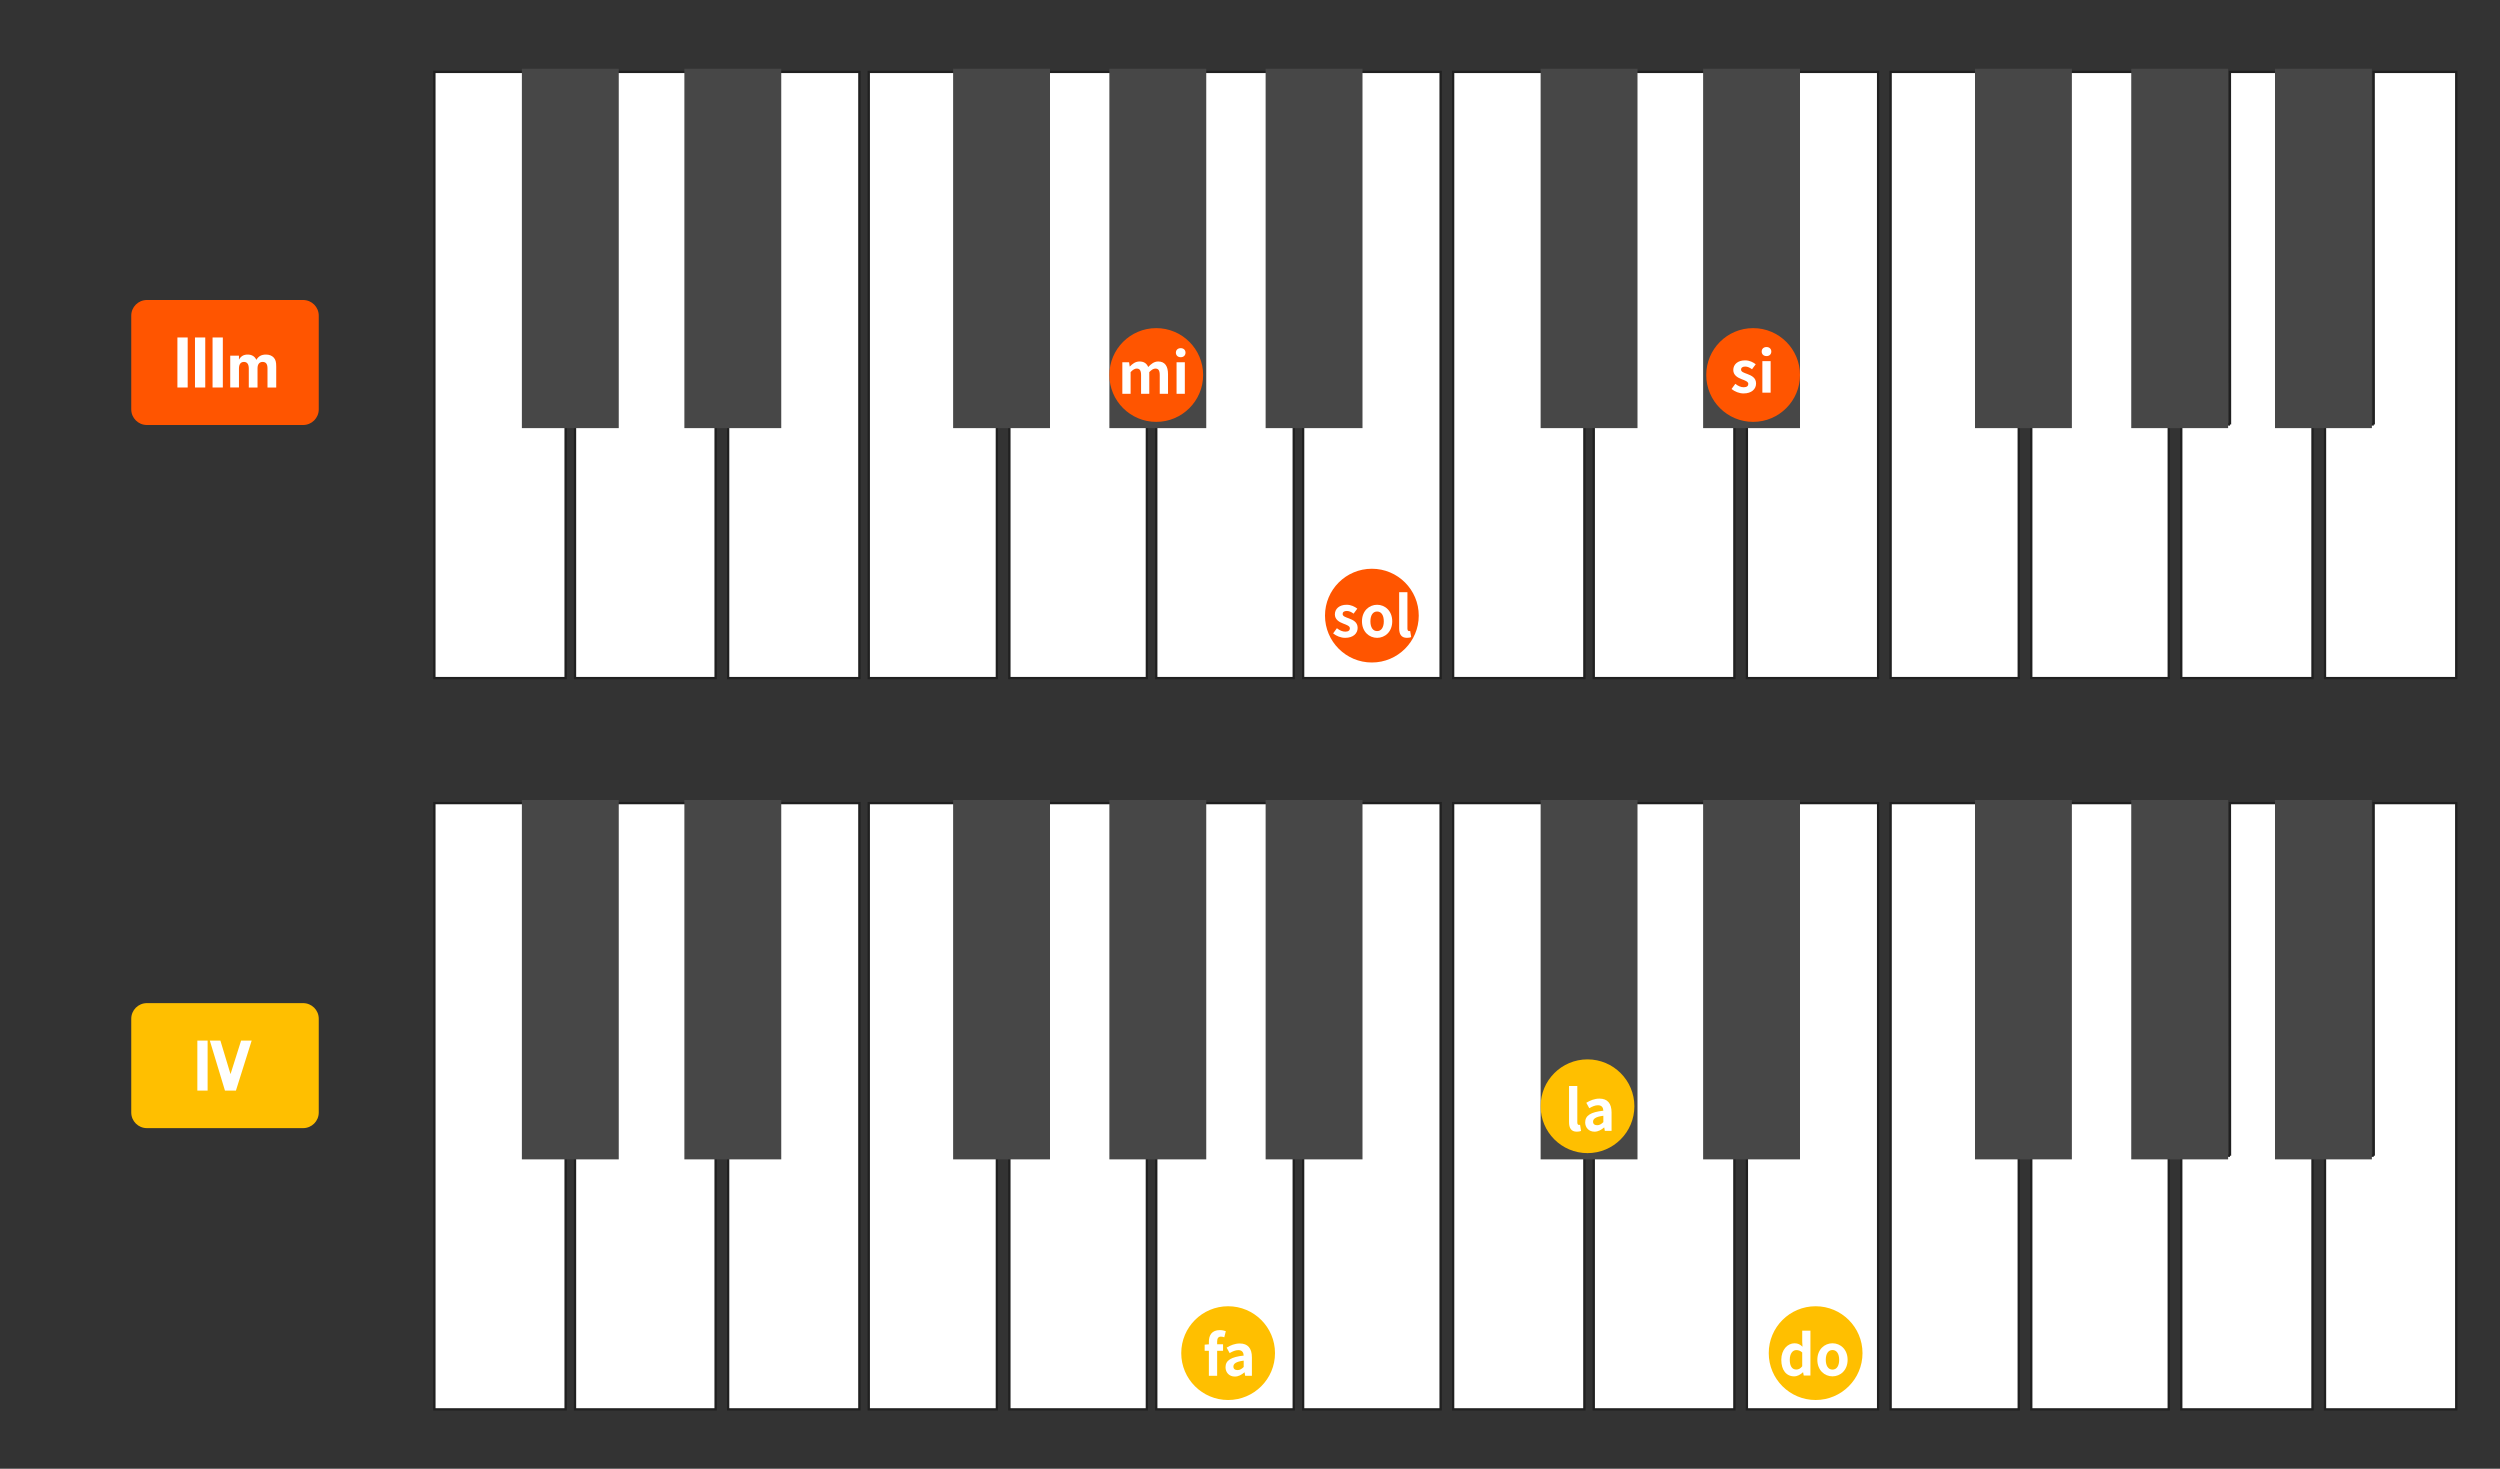
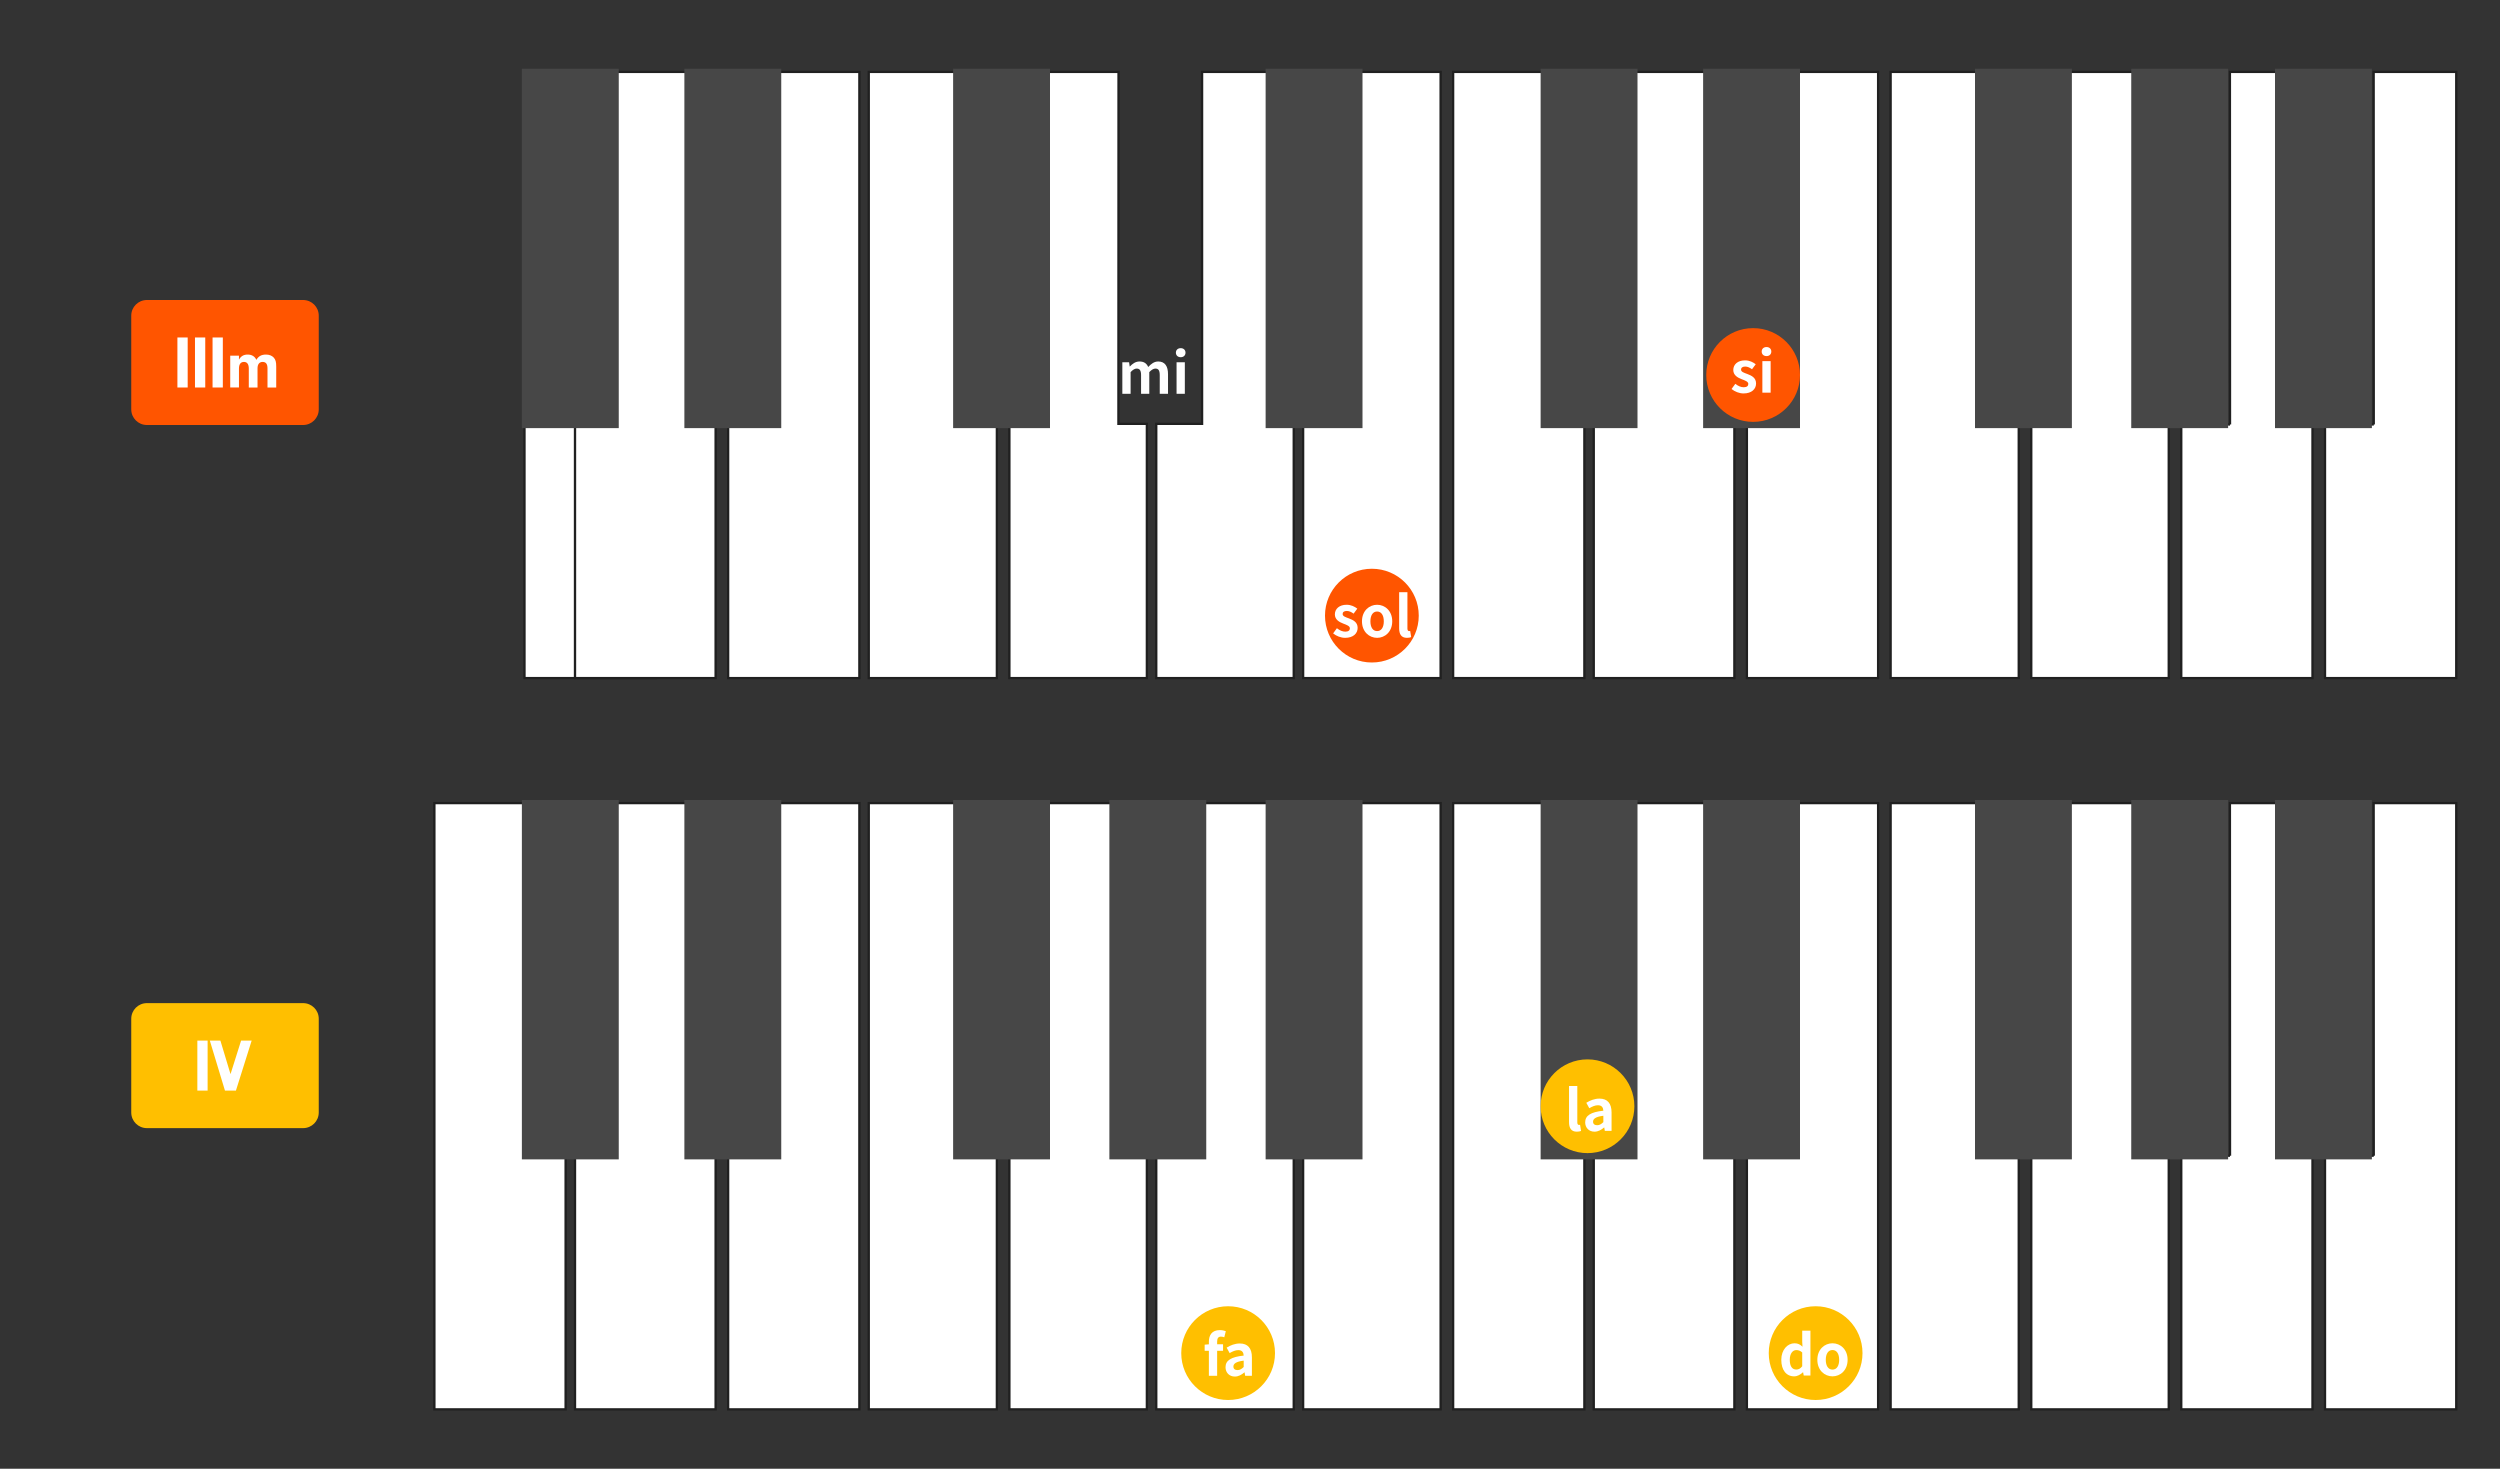
<svg xmlns="http://www.w3.org/2000/svg" xmlns:ns1="http://www.serif.com/" width="800.0px" height="470.0px" viewBox="0 0 800 470" version="1.1" xml:space="preserve" style="fill-rule:evenodd;clip-rule:evenodd;">
  <rect x="0" y="0" width="800" height="470" fill="#333333" stroke="none" />
  <g id="c2-enharmonic-key-IIIm-and-IV">
    <g id="Group">
      <path id="Ivory" d="M306.941,135.831l0.033,-112.831l-28.974,0l-0,194l41,0l-0,-81.377l-12.059,0.208Z" style="fill:#fff;stroke:#202020;stroke-width:0.75px;" />
      <path id="Ivory1" ns1:id="Ivory" d="M357.898,135.623l0.032,-112.623l-23.93,0l0,112.623l-11,0l0,81.377l44,0l0,-81.377l-9.102,0Z" style="fill:#fff;stroke:#202020;stroke-width:0.75px;" />
      <path id="Ivory2" ns1:id="Ivory" d="M406.119,135.623l0.033,-112.623l-21.486,0l0,112.623l-14.666,0l-0,81.377l44,0l-0,-81.377l-7.881,0Z" style="fill:#fff;stroke:#202020;stroke-width:0.75px;" />
      <path id="Ivory3" ns1:id="Ivory" d="M432.371,135.831l-0.034,-112.831l28.663,0l0,194l-44,0l0,-81.377l15.371,0.208Z" style="fill:#fff;stroke:#202020;stroke-width:0.75px;" />
      <path id="Ivory4" ns1:id="Ivory" d="M493.8,135.831l0.033,-112.831l-28.833,0l0,194l42,0l0,-81.377l-13.2,0.208Z" style="fill:#fff;stroke:#202020;stroke-width:0.75px;" />
      <path id="Ivory5" ns1:id="Ivory" d="M545.941,135.623l0.032,-112.623l-25.027,0l-0,112.623l-10.946,0l0,81.377l45,0l0,-81.377l-9.059,0Z" style="fill:#fff;stroke:#202020;stroke-width:0.75px;" />
      <path id="Ivory6" ns1:id="Ivory" d="M574.6,135.831l-0.033,-112.831l26.433,0l0,194l-42,0l0,-81.377l15.6,0.208Z" style="fill:#fff;stroke:#202020;stroke-width:0.75px;" />
      <path id="Ivory7" ns1:id="Ivory" d="M713.6,135.831l-0.033,-112.831l26.433,0l0,194l-42,0l0,-81.377l15.6,0.208Z" style="fill:#fff;stroke:#202020;stroke-width:0.75px;" />
      <rect id="Ebony" x="305" y="22" width="31" height="115" style="fill:#474747;" />
-       <rect id="Ebony1" ns1:id="Ebony" x="355" y="22" width="31" height="115" style="fill:#474747;" />
      <rect id="Ebony2" ns1:id="Ebony" x="405" y="22" width="31" height="115" style="fill:#474747;" />
      <rect id="Ebony3" ns1:id="Ebony" x="493" y="22" width="31" height="115" style="fill:#474747;" />
      <rect id="Ebony4" ns1:id="Ebony" x="545" y="22" width="31" height="115" style="fill:#474747;" />
-       <path id="Ivory8" ns1:id="Ivory" d="M167.8,135.831l0.033,-112.831l-28.833,0l0,194l42,0l0,-81.377l-13.2,0.208Z" style="fill:#fff;stroke:#202020;stroke-width:0.75px;" />
+       <path id="Ivory8" ns1:id="Ivory" d="M167.8,135.831l0.033,-112.831l0,194l42,0l0,-81.377l-13.2,0.208Z" style="fill:#fff;stroke:#202020;stroke-width:0.75px;" />
      <path id="Ivory9" ns1:id="Ivory" d="M219.941,135.623l0.032,-112.623l-25.027,0l-0,112.623l-10.946,0l-0,81.377l45,0l-0,-81.377l-9.059,0Z" style="fill:#fff;stroke:#202020;stroke-width:0.75px;" />
      <path id="Ivory10" ns1:id="Ivory" d="M248.6,135.831l-0.033,-112.831l26.433,0l0,194l-42,0l0,-81.377l15.6,0.208Z" style="fill:#fff;stroke:#202020;stroke-width:0.75px;" />
      <rect id="Ebony5" ns1:id="Ebony" x="167" y="22" width="31" height="115" style="fill:#474747;" />
      <rect id="Ebony6" ns1:id="Ebony" x="219" y="22" width="31" height="115" style="fill:#474747;" />
      <path id="Ivory11" ns1:id="Ivory" d="M633.941,135.831l0.033,-112.831l-28.974,0l0,194l41,0l0,-81.377l-12.059,0.208Z" style="fill:#fff;stroke:#202020;stroke-width:0.75px;" />
      <path id="Ivory12" ns1:id="Ivory" d="M684.898,135.623l0.032,-112.623l-23.93,0l-0,112.623l-11,0l-0,81.377l44,0l-0,-81.377l-9.102,0Z" style="fill:#fff;stroke:#202020;stroke-width:0.75px;" />
      <rect id="Ebony7" ns1:id="Ebony" x="632" y="22" width="31" height="115" style="fill:#474747;" />
      <rect id="Ebony8" ns1:id="Ebony" x="682" y="22" width="31" height="115" style="fill:#474747;" />
      <path id="Ivory13" ns1:id="Ivory" d="M759.6,135.831l-0.033,-112.831l26.433,0l0,194l-42,0l0,-81.377l15.6,0.208Z" style="fill:#fff;stroke:#202020;stroke-width:0.75px;" />
      <rect id="Ebony9" ns1:id="Ebony" x="728" y="22" width="31" height="115" style="fill:#474747;" />
    </g>
-     <circle id="Circle" cx="370" cy="120" r="15" style="fill:#f50;" />
    <circle id="Circle1" ns1:id="Circle" cx="439" cy="197" r="15" style="fill:#f50;" />
    <circle id="Circle2" ns1:id="Circle" cx="561" cy="120" r="15" style="fill:#f50;" />
    <path id="Rectangle-Copy" d="M102,101c0,-2.76 -2.24,-5 -5,-5l-50,0c-2.76,0 -5,2.24 -5,5l0,30c0,2.76 2.24,5 5,5l50,0c2.76,0 5,-2.24 5,-5l0,-30Z" style="fill:#f50;" />
    <g id="Group1" ns1:id="Group">
      <g id="CS-A">
        <path id="Combined-Shape" d="M60.058,124l0,-16.008l-3.288,0l0,16.008l3.288,0Zm5.624,0l0,-16.008l-3.288,0l0,16.008l3.288,0Zm5.624,0l0,-16.008l-3.288,0l0,16.008l3.288,0Z" style="fill:#fff;fill-rule:nonzero;" />
      </g>
    </g>
    <g id="Group2" ns1:id="Group">
      <g id="Combined-Shape1" ns1:id="Combined-Shape">
        <path d="M76.468,124l-0,-6.05c-0,-1.408 0.55,-2.134 1.606,-2.134c1.012,0 1.54,0.726 1.54,2.134l-0,6.05l2.794,0l-0,-6.138c-0,-1.298 0.594,-2.046 1.628,-2.046c1.056,0 1.562,0.66 1.562,2.046l-0,6.138l2.794,0l-0,-6.666c-0,-1.54 -0.198,-2.244 -0.814,-2.926c-0.572,-0.616 -1.43,-0.946 -2.464,-0.946c-1.452,0 -2.398,0.528 -3.08,1.694c-0.484,-1.1 -1.452,-1.694 -2.772,-1.694c-1.298,0 -2.156,0.506 -2.794,1.628l-0,-1.276l-2.794,-0l-0,10.186l2.794,0Z" style="fill:#fff;fill-rule:nonzero;" />
      </g>
    </g>
    <g id="Group3" ns1:id="Group">
      <path id="Ivory14" ns1:id="Ivory" d="M306.941,369.831l0.033,-112.831l-28.974,0l-0,194l41,0l-0,-81.377l-12.059,0.208Z" style="fill:#fff;stroke:#202020;stroke-width:0.75px;" />
      <path id="Ivory15" ns1:id="Ivory" d="M357.898,369.623l0.032,-112.623l-23.93,0l0,112.623l-11,0l0,81.377l44,0l0,-81.377l-9.102,0Z" style="fill:#fff;stroke:#202020;stroke-width:0.75px;" />
      <path id="Ivory16" ns1:id="Ivory" d="M406.119,369.623l0.033,-112.623l-21.486,0l0,112.623l-14.666,0l-0,81.377l44,0l-0,-81.377l-7.881,0Z" style="fill:#fff;stroke:#202020;stroke-width:0.75px;" />
      <path id="Ivory17" ns1:id="Ivory" d="M432.371,369.831l-0.034,-112.831l28.663,0l0,194l-44,0l0,-81.377l15.371,0.208Z" style="fill:#fff;stroke:#202020;stroke-width:0.75px;" />
      <path id="Ivory18" ns1:id="Ivory" d="M493.8,369.831l0.033,-112.831l-28.833,0l0,194l42,0l0,-81.377l-13.2,0.208Z" style="fill:#fff;stroke:#202020;stroke-width:0.75px;" />
      <path id="Ivory19" ns1:id="Ivory" d="M545.941,369.623l0.032,-112.623l-25.027,0l-0,112.623l-10.946,0l0,81.377l45,0l0,-81.377l-9.059,0Z" style="fill:#fff;stroke:#202020;stroke-width:0.75px;" />
      <path id="Ivory20" ns1:id="Ivory" d="M574.6,369.831l-0.033,-112.831l26.433,0l0,194l-42,0l0,-81.377l15.6,0.208Z" style="fill:#fff;stroke:#202020;stroke-width:0.75px;" />
      <path id="Ivory21" ns1:id="Ivory" d="M713.6,369.831l-0.033,-112.831l26.433,0l0,194l-42,0l0,-81.377l15.6,0.208Z" style="fill:#fff;stroke:#202020;stroke-width:0.75px;" />
      <rect id="Ebony10" ns1:id="Ebony" x="305" y="256" width="31" height="115" style="fill:#474747;" />
      <rect id="Ebony11" ns1:id="Ebony" x="355" y="256" width="31" height="115" style="fill:#474747;" />
      <rect id="Ebony12" ns1:id="Ebony" x="405" y="256" width="31" height="115" style="fill:#474747;" />
      <rect id="Ebony13" ns1:id="Ebony" x="493" y="256" width="31" height="115" style="fill:#474747;" />
      <rect id="Ebony14" ns1:id="Ebony" x="545" y="256" width="31" height="115" style="fill:#474747;" />
      <path id="Ivory22" ns1:id="Ivory" d="M167.8,369.831l0.033,-112.831l-28.833,0l0,194l42,0l0,-81.377l-13.2,0.208Z" style="fill:#fff;stroke:#202020;stroke-width:0.75px;" />
      <path id="Ivory23" ns1:id="Ivory" d="M219.941,369.623l0.032,-112.623l-25.027,0l-0,112.623l-10.946,0l-0,81.377l45,0l-0,-81.377l-9.059,0Z" style="fill:#fff;stroke:#202020;stroke-width:0.75px;" />
      <path id="Ivory24" ns1:id="Ivory" d="M248.6,369.831l-0.033,-112.831l26.433,0l0,194l-42,0l0,-81.377l15.6,0.208Z" style="fill:#fff;stroke:#202020;stroke-width:0.75px;" />
      <rect id="Ebony15" ns1:id="Ebony" x="167" y="256" width="31" height="115" style="fill:#474747;" />
      <rect id="Ebony16" ns1:id="Ebony" x="219" y="256" width="31" height="115" style="fill:#474747;" />
      <path id="Ivory25" ns1:id="Ivory" d="M633.941,369.831l0.033,-112.831l-28.974,0l0,194l41,0l0,-81.377l-12.059,0.208Z" style="fill:#fff;stroke:#202020;stroke-width:0.75px;" />
      <path id="Ivory26" ns1:id="Ivory" d="M684.898,369.623l0.032,-112.623l-23.93,0l-0,112.623l-11,0l-0,81.377l44,0l-0,-81.377l-9.102,0Z" style="fill:#fff;stroke:#202020;stroke-width:0.75px;" />
      <rect id="Ebony17" ns1:id="Ebony" x="632" y="256" width="31" height="115" style="fill:#474747;" />
      <rect id="Ebony18" ns1:id="Ebony" x="682" y="256" width="31" height="115" style="fill:#474747;" />
      <path id="Ivory27" ns1:id="Ivory" d="M759.6,369.831l-0.033,-112.831l26.433,0l0,194l-42,0l0,-81.377l15.6,0.208Z" style="fill:#fff;stroke:#202020;stroke-width:0.75px;" />
      <rect id="Ebony19" ns1:id="Ebony" x="728" y="256" width="31" height="115" style="fill:#474747;" />
    </g>
    <circle id="Circle3" ns1:id="Circle" cx="393" cy="433" r="15" style="fill:#ffbf00;" />
    <circle id="Circle4" ns1:id="Circle" cx="508" cy="354" r="15" style="fill:#ffbf00;" />
    <circle id="Circle5" ns1:id="Circle" cx="581" cy="433" r="15" style="fill:#ffbf00;" />
    <path id="Rectangle-Copy1" ns1:id="Rectangle-Copy" d="M102,326c0,-2.76 -2.24,-5 -5,-5l-50,0c-2.76,0 -5,2.24 -5,5l0,30c0,2.76 2.24,5 5,5l50,0c2.76,0 5,-2.24 5,-5l0,-30Z" style="fill:#ffbf00;" />
    <g id="Group4" ns1:id="Group">
      <g id="CS-A1" ns1:id="CS-A">
        <path id="Combined-Shape2" ns1:id="Combined-Shape" d="M66.438,349l0,-16.008l-3.288,0l0,16.008l3.288,0Zm9.056,0l5.04,-16.008l-3.384,0l-3.384,10.728l-3.24,-10.728l-3.384,0l4.848,16.008l3.504,0Z" style="fill:#fff;fill-rule:nonzero;" />
      </g>
    </g>
    <g>
      <path d="M359.148,126.008l2.646,0l0,-6.93c0.702,-0.756 1.35,-1.134 1.926,-1.134c0.954,0 1.422,0.54 1.422,2.106l0,5.958l2.628,0l0,-6.93c0.72,-0.756 1.368,-1.134 1.944,-1.134c0.954,0 1.404,0.54 1.404,2.106l0,5.958l2.646,0l0,-6.282c0,-2.538 -0.99,-4.05 -3.132,-4.05c-1.314,0 -2.286,0.792 -3.204,1.764c-0.486,-1.116 -1.332,-1.764 -2.772,-1.764c-1.314,0 -2.25,0.72 -3.096,1.602l-0.054,0l-0.198,-1.35l-2.16,0l0,10.08Z" style="fill:#fff;fill-rule:nonzero;" />
      <path d="M376.5,126.008l2.646,0l0,-10.08l-2.646,0l0,10.08Zm1.332,-11.7c0.9,0 1.53,-0.576 1.53,-1.458c0,-0.864 -0.63,-1.44 -1.53,-1.44c-0.918,0 -1.548,0.576 -1.548,1.44c0,0.882 0.63,1.458 1.548,1.458Z" style="fill:#fff;fill-rule:nonzero;" />
    </g>
    <g>
      <path d="M430.432,204.11c2.628,-0 4.014,-1.422 4.014,-3.186c0,-1.872 -1.476,-2.538 -2.808,-3.042c-1.062,-0.396 -1.998,-0.666 -1.998,-1.404c0,-0.576 0.432,-0.972 1.35,-0.972c0.738,-0 1.44,0.342 2.16,0.864l1.188,-1.602c-0.828,-0.63 -1.962,-1.242 -3.42,-1.242c-2.304,-0 -3.762,1.278 -3.762,3.078c0,1.692 1.422,2.466 2.7,2.952c1.062,0.414 2.106,0.756 2.106,1.512c0,0.63 -0.45,1.062 -1.458,1.062c-0.936,-0 -1.8,-0.396 -2.7,-1.098l-1.206,1.656c1.008,0.828 2.484,1.422 3.834,1.422Z" style="fill:#fff;fill-rule:nonzero;" />
      <path d="M440.674,204.11c2.52,-0 4.842,-1.944 4.842,-5.292c0,-3.348 -2.322,-5.292 -4.842,-5.292c-2.52,-0 -4.842,1.944 -4.842,5.292c0,3.348 2.322,5.292 4.842,5.292Zm0,-2.16c-1.368,-0 -2.142,-1.224 -2.142,-3.132c0,-1.89 0.774,-3.132 2.142,-3.132c1.368,-0 2.142,1.242 2.142,3.132c0,1.908 -0.774,3.132 -2.142,3.132Z" style="fill:#fff;fill-rule:nonzero;" />
      <path d="M450.214,204.11c0.63,-0 1.062,-0.108 1.368,-0.234l-0.324,-1.962c-0.18,0.036 -0.252,0.036 -0.36,0.036c-0.252,-0 -0.522,-0.198 -0.522,-0.81l0,-11.646l-2.646,-0l0,11.538c0,1.872 0.648,3.078 2.484,3.078Z" style="fill:#fff;fill-rule:nonzero;" />
    </g>
    <g>
      <path d="M557.926,125.902c2.628,-0 4.014,-1.422 4.014,-3.186c-0,-1.872 -1.476,-2.538 -2.808,-3.042c-1.062,-0.396 -1.998,-0.666 -1.998,-1.404c-0,-0.576 0.432,-0.972 1.35,-0.972c0.738,-0 1.44,0.342 2.16,0.864l1.188,-1.602c-0.828,-0.63 -1.962,-1.242 -3.42,-1.242c-2.304,-0 -3.762,1.278 -3.762,3.078c-0,1.692 1.422,2.466 2.7,2.952c1.062,0.414 2.106,0.756 2.106,1.512c-0,0.63 -0.45,1.062 -1.458,1.062c-0.936,-0 -1.8,-0.396 -2.7,-1.098l-1.206,1.656c1.008,0.828 2.484,1.422 3.834,1.422Z" style="fill:#fff;fill-rule:nonzero;" />
      <path d="M563.956,125.65l2.646,-0l-0,-10.08l-2.646,-0l-0,10.08Zm1.332,-11.7c0.9,-0 1.53,-0.576 1.53,-1.458c-0,-0.864 -0.63,-1.44 -1.53,-1.44c-0.918,-0 -1.548,0.576 -1.548,1.44c-0,0.882 0.63,1.458 1.548,1.458Z" style="fill:#fff;fill-rule:nonzero;" />
    </g>
    <g>
      <path d="M386.839,440.247l2.646,0l-0,-7.992l1.89,0l-0,-2.088l-1.89,0l-0,-0.864c-0,-1.116 0.432,-1.584 1.224,-1.584c0.324,0 0.72,0.072 1.062,0.216l0.486,-1.962c-0.45,-0.162 -1.134,-0.342 -1.908,-0.342c-2.538,0 -3.51,1.62 -3.51,3.726l-0,0.828l-1.35,0.108l-0,1.962l1.35,0l-0,7.992Z" style="fill:#fff;fill-rule:nonzero;" />
      <path d="M395.155,440.499c1.152,0 2.16,-0.576 3.042,-1.332l0.072,0l0.18,1.08l2.16,0l-0,-5.886c-0,-2.916 -1.314,-4.446 -3.87,-4.446c-1.584,0 -3.024,0.594 -4.212,1.332l0.954,1.746c0.936,-0.54 1.836,-0.954 2.772,-0.954c1.242,0 1.674,0.756 1.728,1.746c-4.068,0.432 -5.814,1.566 -5.814,3.726c-0,1.71 1.188,2.988 2.988,2.988Zm0.864,-2.07c-0.774,0 -1.332,-0.342 -1.332,-1.134c-0,-0.9 0.828,-1.584 3.294,-1.89l-0,2.034c-0.648,0.63 -1.206,0.99 -1.962,0.99Z" style="fill:#fff;fill-rule:nonzero;" />
    </g>
    <g>
      <path d="M504.576,362.139c0.63,-0 1.062,-0.108 1.368,-0.234l-0.324,-1.962c-0.18,0.036 -0.252,0.036 -0.36,0.036c-0.252,-0 -0.522,-0.198 -0.522,-0.81l-0,-11.646l-2.646,-0l-0,11.538c-0,1.872 0.648,3.078 2.484,3.078Z" style="fill:#fff;fill-rule:nonzero;" />
      <path d="M510.246,362.139c1.152,-0 2.16,-0.576 3.042,-1.332l0.072,-0l0.18,1.08l2.16,-0l-0,-5.886c-0,-2.916 -1.314,-4.446 -3.87,-4.446c-1.584,-0 -3.024,0.594 -4.212,1.332l0.954,1.746c0.936,-0.54 1.836,-0.954 2.772,-0.954c1.242,-0 1.674,0.756 1.728,1.746c-4.068,0.432 -5.814,1.566 -5.814,3.726c-0,1.71 1.188,2.988 2.988,2.988Zm0.864,-2.07c-0.774,-0 -1.332,-0.342 -1.332,-1.134c-0,-0.9 0.828,-1.584 3.294,-1.89l-0,2.034c-0.648,0.63 -1.206,0.99 -1.962,0.99Z" style="fill:#fff;fill-rule:nonzero;" />
    </g>
    <g>
      <path d="M574.134,440.432c1.044,-0 2.052,-0.576 2.79,-1.296l0.072,-0l0.198,1.044l2.142,-0l-0,-14.364l-2.628,-0l-0,3.546l0.09,1.584c-0.72,-0.666 -1.422,-1.098 -2.556,-1.098c-2.178,-0 -4.23,2.016 -4.23,5.292c-0,3.312 1.62,5.292 4.122,5.292Zm0.684,-2.178c-1.332,-0 -2.088,-1.044 -2.088,-3.132c-0,-2.016 0.954,-3.096 2.088,-3.096c0.63,-0 1.278,0.198 1.89,0.756l-0,4.428c-0.594,0.756 -1.188,1.044 -1.89,1.044Z" style="fill:#fff;fill-rule:nonzero;" />
      <path d="M586.392,440.432c2.52,-0 4.842,-1.944 4.842,-5.292c-0,-3.348 -2.322,-5.292 -4.842,-5.292c-2.52,-0 -4.842,1.944 -4.842,5.292c-0,3.348 2.322,5.292 4.842,5.292Zm-0,-2.16c-1.368,-0 -2.142,-1.224 -2.142,-3.132c-0,-1.89 0.774,-3.132 2.142,-3.132c1.368,-0 2.142,1.242 2.142,3.132c-0,1.908 -0.774,3.132 -2.142,3.132Z" style="fill:#fff;fill-rule:nonzero;" />
    </g>
  </g>
</svg>